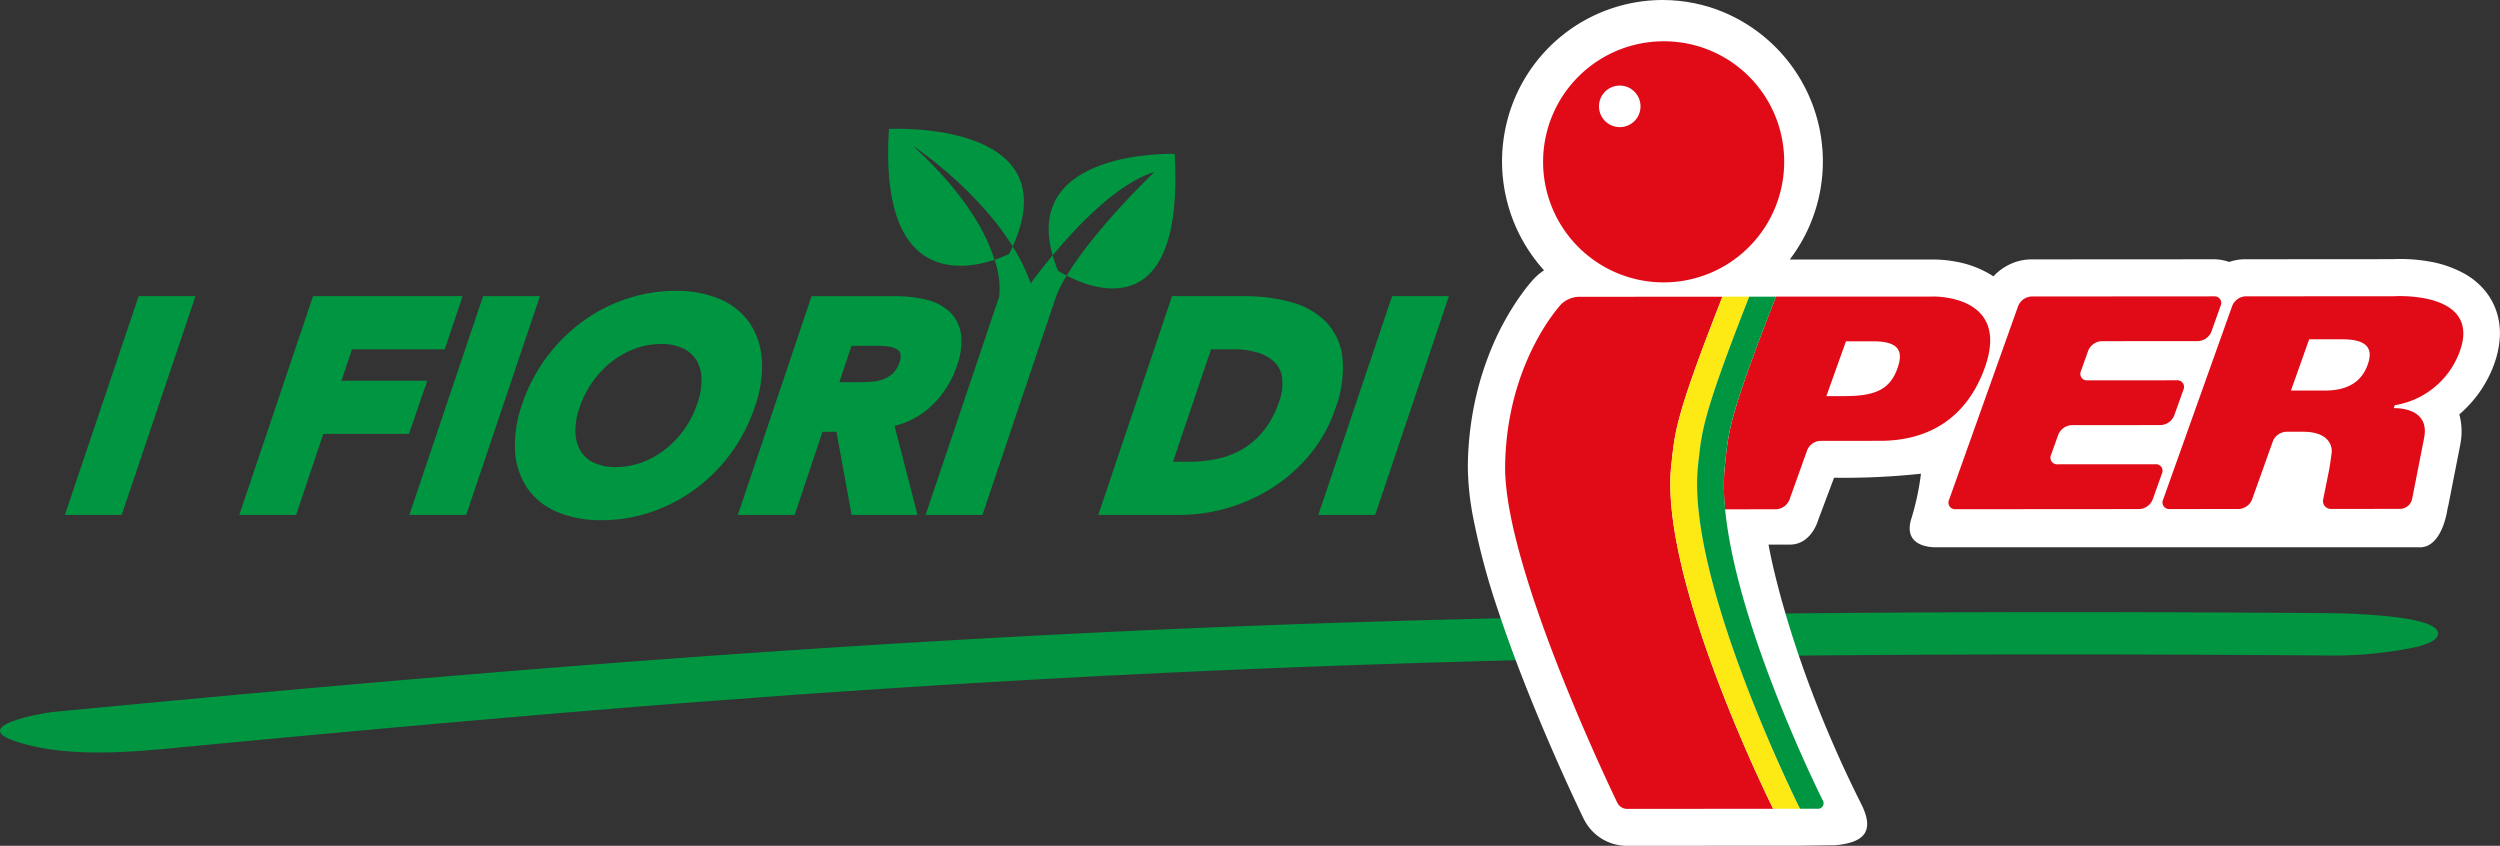
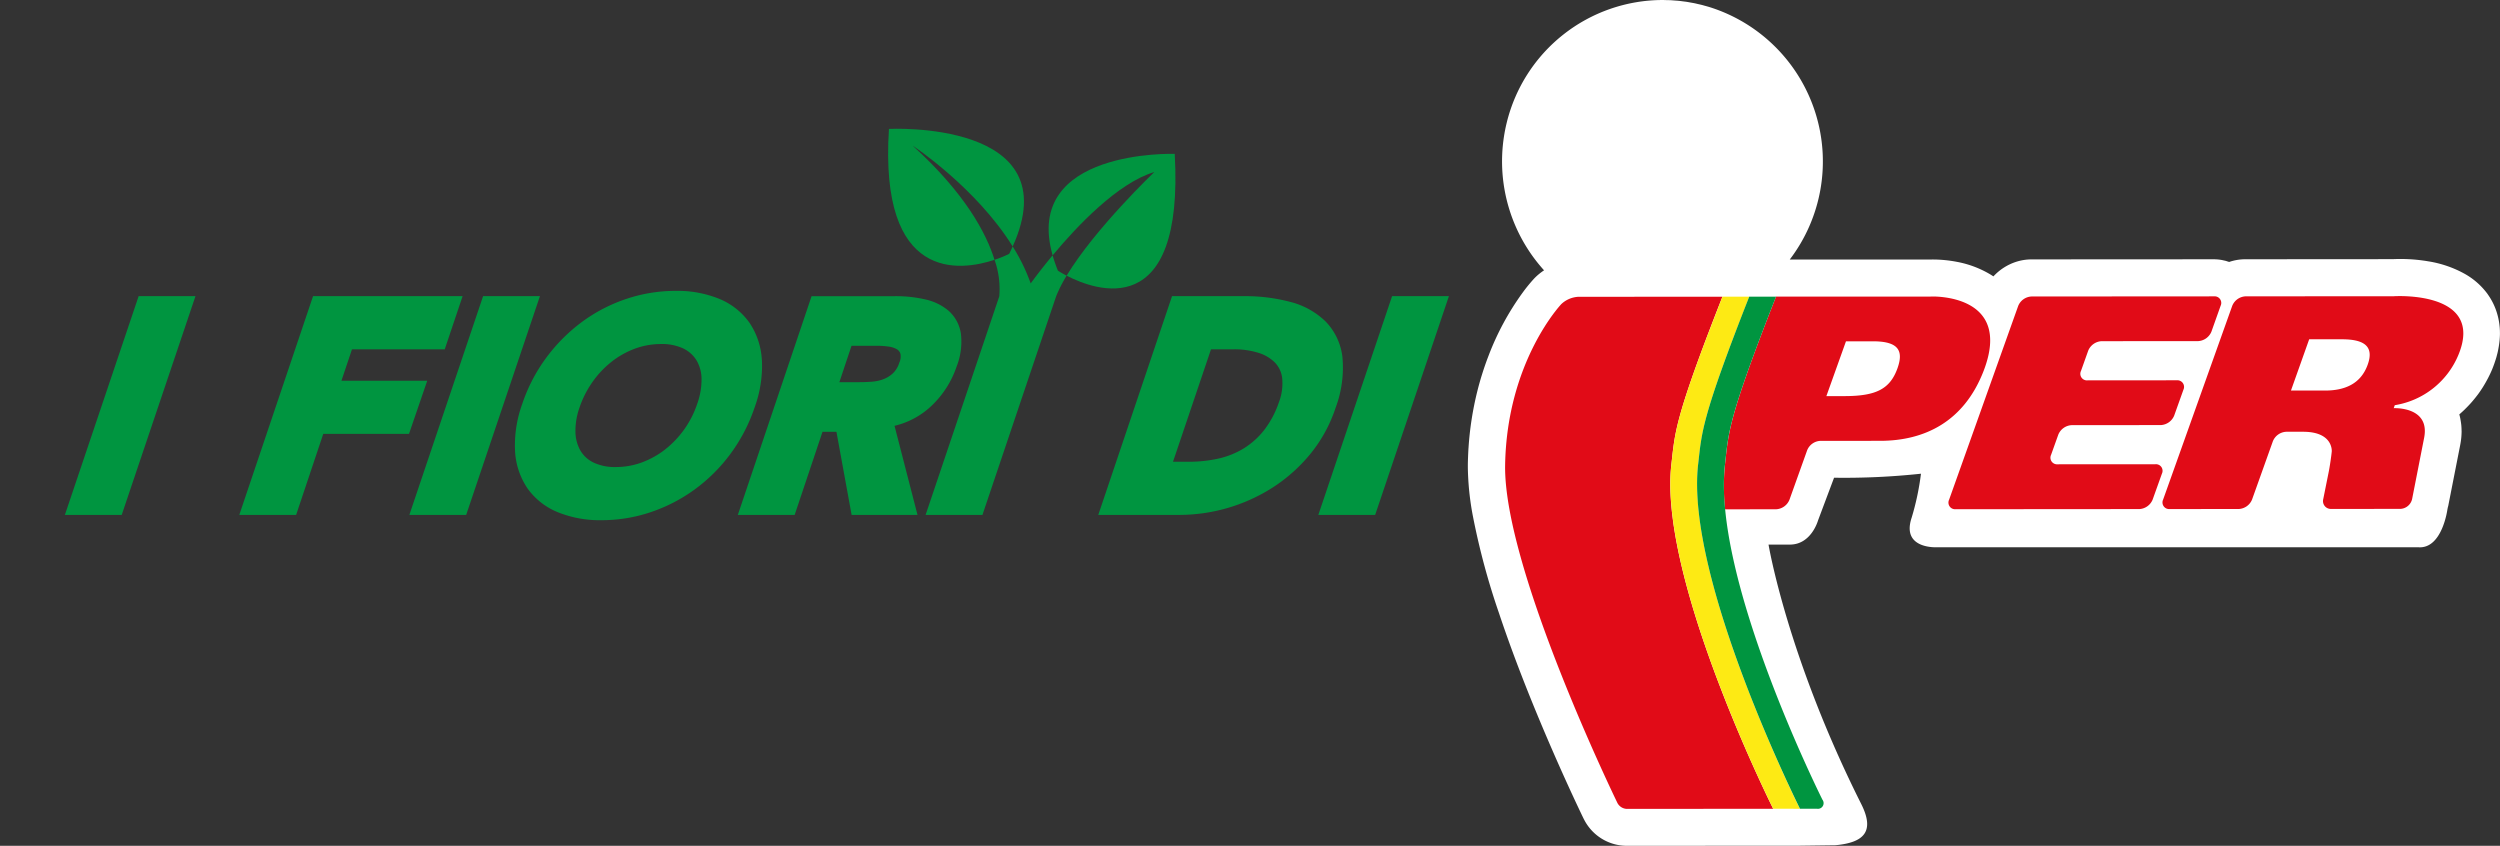
<svg xmlns="http://www.w3.org/2000/svg" id="logo-13" width="414.45" height="140.218" viewBox="0 0 414.45 140.218">
  <rect x="0" y="0" width="414.45" height="140.218" fill="#333333" stroke="none" />
  <defs>
    <clipPath id="clip-path">
      <rect id="Rettangolo_8523" data-name="Rettangolo 8523" width="414.45" height="140.218" fill="none" />
    </clipPath>
  </defs>
  <g id="Raggruppa_5621" data-name="Raggruppa 5621" transform="translate(0 0)" clip-path="url(#clip-path)">
-     <path id="Tracciato_6265" data-name="Tracciato 6265" d="M385.3,49.622c-54.511-.4-109.03-.154-163.519,1.6-44.755,1.44-89.435,4.175-134.067,7.756-26.227,2.105-52.428,4.5-78.62,7-1.869.179-14.108,2.241-6.775,4.805,7.762,2.713,17.818,2.023,25.835,1.26,23.079-2.2,46.164-4.321,69.268-6.233q3.746-.311,7.491-.613l3.722-.3,1.75-.137q7.919-.609,15.84-1.194Q142,62.414,157.782,61.444q32.479-1.988,65.006-3.143,8.436-.3,16.876-.548,3.973-.117,7.947-.222l1.009-.029c1.58-.043,3.16-.078,4.742-.113q18.306-.419,36.617-.63c31.773-.378,63.547-.347,95.32-.115a68.062,68.062,0,0,0,13.351-1.028c.757-.15,5.3-.808,5.53-2.485.482-3.457-18-3.5-18.881-3.511" transform="translate(0 52.021)" fill="#009540" />
    <path id="Tracciato_6266" data-name="Tracciato 6266" d="M98.164,24.753c-.9-.468-1.442-.827-1.442-.827a24.41,24.41,0,0,1-.88-2.538c-2.226,2.674-3.632,4.654-3.632,4.654a31.061,31.061,0,0,0-2.987-6.129c-.183.4-.373.808-.585,1.227a18.457,18.457,0,0,1-2.425.983A14.454,14.454,0,0,1,87,28.178L74.785,64.417h9.422L96.434,28.151h0a23.463,23.463,0,0,1,1.732-3.4" transform="translate(78.661 20.946)" fill="#009540" />
    <path id="Tracciato_6267" data-name="Tracciato 6267" d="M75.842,13.216s10.477,6.9,16.564,16.7c9.535-21.052-20.512-19.486-20.512-19.486-1.639,25.488,11.845,23.582,17.5,21.7-1.375-4.436-4.875-11.022-13.554-18.91" transform="translate(75.477 10.943)" fill="#009540" />
    <path id="Tracciato_6268" data-name="Tracciato 6268" d="M102.247,15.443s-9.832,9.373-14.539,17.182c4.746,2.462,19.5,7.941,17.923-20.19,0,0-25.27-.858-20.243,16.825,4.04-4.853,10.8-12,16.86-13.817" transform="translate(89.117 13.074)" fill="#009540" />
    <path id="Tracciato_6269" data-name="Tracciato 6269" d="M5.242,60.194h9.42L26.891,23.928H17.469Z" transform="translate(5.514 25.169)" fill="#009540" />
    <path id="Tracciato_6270" data-name="Tracciato 6270" d="M36.267,37.946l1.75-5.206H53.392l2.963-8.813H31.562L19.333,60.194h9.422l4.5-13.435H47.468l3.024-8.813Z" transform="translate(20.336 25.169)" fill="#009540" />
    <path id="Tracciato_6271" data-name="Tracciato 6271" d="M45.3,23.928,33.074,60.194h9.42L54.721,23.928Z" transform="translate(34.788 25.169)" fill="#009540" />
    <path id="Tracciato_6272" data-name="Tracciato 6272" d="M82.551,34.948a12.151,12.151,0,0,0-2.058-6.172,11.49,11.49,0,0,0-4.961-3.937A18.376,18.376,0,0,0,68.246,23.5a25.729,25.729,0,0,0-8.1,1.311,26.61,26.61,0,0,0-7.3,3.753,28.342,28.342,0,0,0-5.954,5.907,27.6,27.6,0,0,0-4.054,7.75,20.091,20.091,0,0,0-1.2,7.85,12.146,12.146,0,0,0,2.06,6.17,11.407,11.407,0,0,0,4.988,3.937,18.518,18.518,0,0,0,7.309,1.34,25.486,25.486,0,0,0,8.078-1.313,27.024,27.024,0,0,0,7.3-3.751,27.623,27.623,0,0,0,5.959-5.911,28,28,0,0,0,4.03-7.746,20.071,20.071,0,0,0,1.2-7.85M71.84,42.222a16.136,16.136,0,0,1-5.286,7.54,14.243,14.243,0,0,1-3.878,2.173,12.412,12.412,0,0,1-4.333.771,8.248,8.248,0,0,1-3.677-.735,5.043,5.043,0,0,1-2.177-1.966,6.415,6.415,0,0,1-.839-3.08,11.6,11.6,0,0,1,.691-4.128,16.548,16.548,0,0,1,2.138-4.2,15.89,15.89,0,0,1,3.148-3.338,14.317,14.317,0,0,1,3.878-2.177,12.469,12.469,0,0,1,4.336-.769,8.274,8.274,0,0,1,3.675.733,5.231,5.231,0,0,1,2.208,1.976,6.122,6.122,0,0,1,.829,3.08,11.94,11.94,0,0,1-.712,4.12" transform="translate(43.748 24.72)" fill="#009540" />
    <path id="Tracciato_6273" data-name="Tracciato 6273" d="M91.67,42.158a16.045,16.045,0,0,0,4.217-6.572,11.165,11.165,0,0,0,.7-5.491,6.326,6.326,0,0,0-2.013-3.728,8.959,8.959,0,0,0-3.9-1.9,21.744,21.744,0,0,0-4.974-.536H71.841L59.614,60.193h9.42l4.617-13.776h2.31l2.516,13.776H89.4L85.59,45.424a13.39,13.39,0,0,0,6.08-3.267m-8-4.428a7.247,7.247,0,0,1-1.941.39c-.747.047-1.453.07-2.1.07H76.445l2.017-6.034H82.73a13.285,13.285,0,0,1,1.89.137,3.624,3.624,0,0,1,1.36.441,1.312,1.312,0,0,1,.583.724,2.369,2.369,0,0,1-.181,1.5,4.1,4.1,0,0,1-1.1,1.8,4.835,4.835,0,0,1-1.615.968" transform="translate(62.704 25.168)" fill="#009540" />
    <path id="Tracciato_6274" data-name="Tracciato 6274" d="M118.743,23.928,106.516,60.194h9.42l12.227-36.266Z" transform="translate(112.037 25.169)" fill="#009540" />
    <path id="Tracciato_6275" data-name="Tracciato 6275" d="M129.208,34a10.127,10.127,0,0,0-2.8-5.887,12.972,12.972,0,0,0-5.827-3.228,29.164,29.164,0,0,0-7.694-.956H100.965L88.736,60.193H102.28a28.852,28.852,0,0,0,15.387-4.549,26.961,26.961,0,0,0,6.211-5.538,23.951,23.951,0,0,0,4.2-7.666A18.9,18.9,0,0,0,129.208,34m-10.514,7.475a15.84,15.84,0,0,1-2.475,4.676A12.953,12.953,0,0,1,112.8,49.2a13.947,13.947,0,0,1-4.2,1.668,22.389,22.389,0,0,1-4.828.513h-2.647l6.3-18.641h3.786a13.374,13.374,0,0,1,4.017.566,6.639,6.639,0,0,1,2.762,1.6,4.464,4.464,0,0,1,1.231,2.591,8.809,8.809,0,0,1-.521,3.976" transform="translate(93.336 25.168)" fill="#009540" />
    <path id="Tracciato_6276" data-name="Tracciato 6276" d="M173.623,140.2H173.6l-28.722.018h-.008a7.961,7.961,0,0,1-7.036-4.418l0,.012c-.273-.556-2.409-4.974-5.169-11.306s-6.147-14.58-8.9-22.845a118.689,118.689,0,0,1-4.325-16.056,46.245,46.245,0,0,1-.845-8.138c0-.146,0-.287,0-.435v0c.014-.9.051-1.787.1-2.653l.012-.127a52.872,52.872,0,0,1,1.451-9.367,50.2,50.2,0,0,1,1.769-5.649h0c.033-.088.066-.172.1-.261a44.928,44.928,0,0,1,5.593-10.38,26.3,26.3,0,0,1,2-2.454l0,0a9.648,9.648,0,0,1,1.609-1.328,26.921,26.921,0,0,1-6.658-22.1q.182-1.2.468-2.37A26.656,26.656,0,0,1,150.84,0h.016c.236,0,.468.012.7.018s.439.006.655.016c.246.012.488.037.733.055.205.016.412.027.618.047.236.025.47.06.706.09.207.027.417.047.624.08s.412.074.618.111c.23.043.464.078.691.125.16.033.314.074.474.111.271.06.544.119.813.189.094.025.185.053.279.08.33.088.659.179.983.279.025.008.049.018.074.025a26.821,26.821,0,0,1,13.136,41.8l22.242,0h1.042c.115,0,.267-.008.464-.008a21.574,21.574,0,0,1,3.9.378,16.859,16.859,0,0,1,5.7,2.154c.142.088.277.176.412.267.135-.144.275-.281.412-.414a8.831,8.831,0,0,1,3.238-1.959,8.374,8.374,0,0,1,2.62-.443l30.265-.018h.016a7.738,7.738,0,0,1,1.307.117c.1.018.209.045.314.07s.211.041.314.07c.125.033.248.074.371.115.078.025.156.045.234.072l.035-.014a8.247,8.247,0,0,1,2.622-.433h0s23.12-.018,24.485-.018c.281-.014.685-.027,1.194-.027h0c.289,0,.611,0,.96.014a27.41,27.41,0,0,1,3.771.384,18.3,18.3,0,0,1,6.061,2.109,11.89,11.89,0,0,1,3.734,3.336l0,.01a10.606,10.606,0,0,1,1.414,2.745,11.448,11.448,0,0,1,.609,3.718v.072c0,.382-.029.776-.066,1.174-.012.119-.029.24-.043.361-.041.341-.1.685-.166,1.038-.018.088-.031.179-.051.269-.057.275-.131.556-.207.839h.008c-.012.045-.031.092-.045.14s-.014.066-.025.1h0c-.016.053-.035.109-.051.164-.037.123-.076.248-.117.373-.142.441-.3.884-.484,1.338l-.016.043,0,0c-.189.462-.4.911-.624,1.352-.057.115-.119.228-.178.341-.183.347-.375.685-.577,1.02-.059.1-.115.193-.174.289-.259.41-.527.808-.815,1.2-.053.074-.113.144-.168.217-.236.312-.48.613-.732.909-.1.115-.2.23-.3.343q-.376.416-.774.813c-.078.076-.15.156-.23.232-.293.283-.593.558-.9.823.064.226.119.46.168.7.014.068.023.14.035.209.039.211.07.427.1.646.012.1.025.2.033.308.021.25.035.507.037.769,0,.041.006.078.006.121v0a11.805,11.805,0,0,1-.222,2.261v.01l-2,10.175v-.012c-.018.092-.051.179-.072.271l-.057.285s-.868,6.627-4.863,6.279H196.374s-5.95.355-4.212-4.877a43.768,43.768,0,0,0,1.553-7.315,119.3,119.3,0,0,1-14.408.665l-2.661,7.093s-1.108,3.991-4.654,3.991h-3.548s3.07,18.505,15.364,43c2.294,4.572.472,6.4-4.276,6.841Z" transform="translate(124.744 0.001)" fill="#fff" />
    <path id="Tracciato_6277" data-name="Tracciato 6277" d="M233.288,39.585l5.62,0c3.143,0,5.924-.991,7.108-4.309,1.122-3.125-.73-4.2-4.319-4.192h-5.388Zm17.036,2.92s6.034-.318,5.052,4.867l-2,10.185A2.085,2.085,0,0,1,251.4,59.2l-11.435.006a1.3,1.3,0,0,1-1.323-1.629l.925-4.6c.176-.895.392-2.372.486-3.287,0,0,.291-3.277-4.748-3.275l-2.809,0a2.516,2.516,0,0,0-2.208,1.58L226.84,57.65a2.52,2.52,0,0,1-2.206,1.57l-11.447.008a1.1,1.1,0,0,1-1.09-1.57l11.457-32.121a2.51,2.51,0,0,1,2.2-1.572l24.6-.018s15.118-.985,10.7,9.711A13.791,13.791,0,0,1,250.5,42.009ZM188.068,25.561a2.508,2.508,0,0,1,2.208-1.572l30.263-.021a1.093,1.093,0,0,1,1.085,1.568L220.1,29.825a2.53,2.53,0,0,1-2.214,1.563l-15.99.01a2.538,2.538,0,0,0-2.218,1.57l-1.2,3.369a1.09,1.09,0,0,0,1.1,1.555l14.781-.01a1.1,1.1,0,0,1,1.1,1.57l-1.533,4.292a2.538,2.538,0,0,1-2.206,1.563l-14.785.012a2.531,2.531,0,0,0-2.216,1.572l-1.2,3.355a1.1,1.1,0,0,0,1.1,1.563L210.8,51.8a1.092,1.092,0,0,1,1.092,1.568l-1.535,4.294a2.525,2.525,0,0,1-2.206,1.57l-30.451.023a1.1,1.1,0,0,1-1.087-1.568Zm-20,10.3c-1.235,3.472-3.548,4.639-8.788,4.643l-3.01,0,3.25-9.086,4.459,0c4.206,0,5.125,1.514,4.089,4.442m5.6-11.858-25.748.01c-7.951,20.231-7.856,22.484-8.443,27.7a35.941,35.941,0,0,0,.006,7.563l8.456-.012a2.522,2.522,0,0,0,2.208-1.57l2.934-8.2a2.481,2.481,0,0,1,2.2-1.57l9.888-.006c7.362,0,13.948-3.162,17.2-11.673,4.879-12.8-8.7-12.249-8.7-12.249" transform="translate(146.506 25.163)" fill="#e10b17" />
-     <path id="Tracciato_6278" data-name="Tracciato 6278" d="M144.641,3.336A19.984,19.984,0,1,0,164.49,23.309,19.916,19.916,0,0,0,144.641,3.336" transform="translate(131.292 3.51)" fill="#e10b17" />
-     <path id="Tracciato_6279" data-name="Tracciato 6279" d="M132.632,13.8a3.442,3.442,0,1,1,3.42-3.435,3.428,3.428,0,0,1-3.42,3.435" transform="translate(135.912 7.272)" fill="#fff" />
    <path id="Tracciato_6280" data-name="Tracciato 6280" d="M166.048,108.865l-24.3.018a1.849,1.849,0,0,1-1.51-.954s-18.883-38.765-18.631-56c.277-17.256,9.324-26.74,9.324-26.74a4.463,4.463,0,0,1,2.786-1.2l23.914-.016c-7.951,20.229-7.861,22.482-8.454,27.7-2.267,18.949,16.866,57.189,16.866,57.189" transform="translate(127.912 25.215)" fill="#e10b17" />
    <path id="Tracciato_6281" data-name="Tracciato 6281" d="M156.432,108.865s-19.111-38.244-16.856-57.191c.6-5.22.5-7.473,8.454-27.7l-4.434,0c-7.953,20.229-7.863,22.482-8.452,27.7-2.269,18.945,16.862,57.189,16.862,57.189Z" transform="translate(141.952 25.213)" fill="#fdea14" />
    <path id="Tracciato_6282" data-name="Tracciato 6282" d="M157.907,107.379s-18.425-36.759-16.15-55.707c.579-5.218.49-7.471,8.449-27.7l-4.448,0c-7.953,20.229-7.856,22.482-8.456,27.7-2.255,18.947,16.878,57.191,16.878,57.191l2.959,0H157a.942.942,0,0,0,.911-1.486" transform="translate(144.225 25.213)" fill="#009540" />
  </g>
</svg>